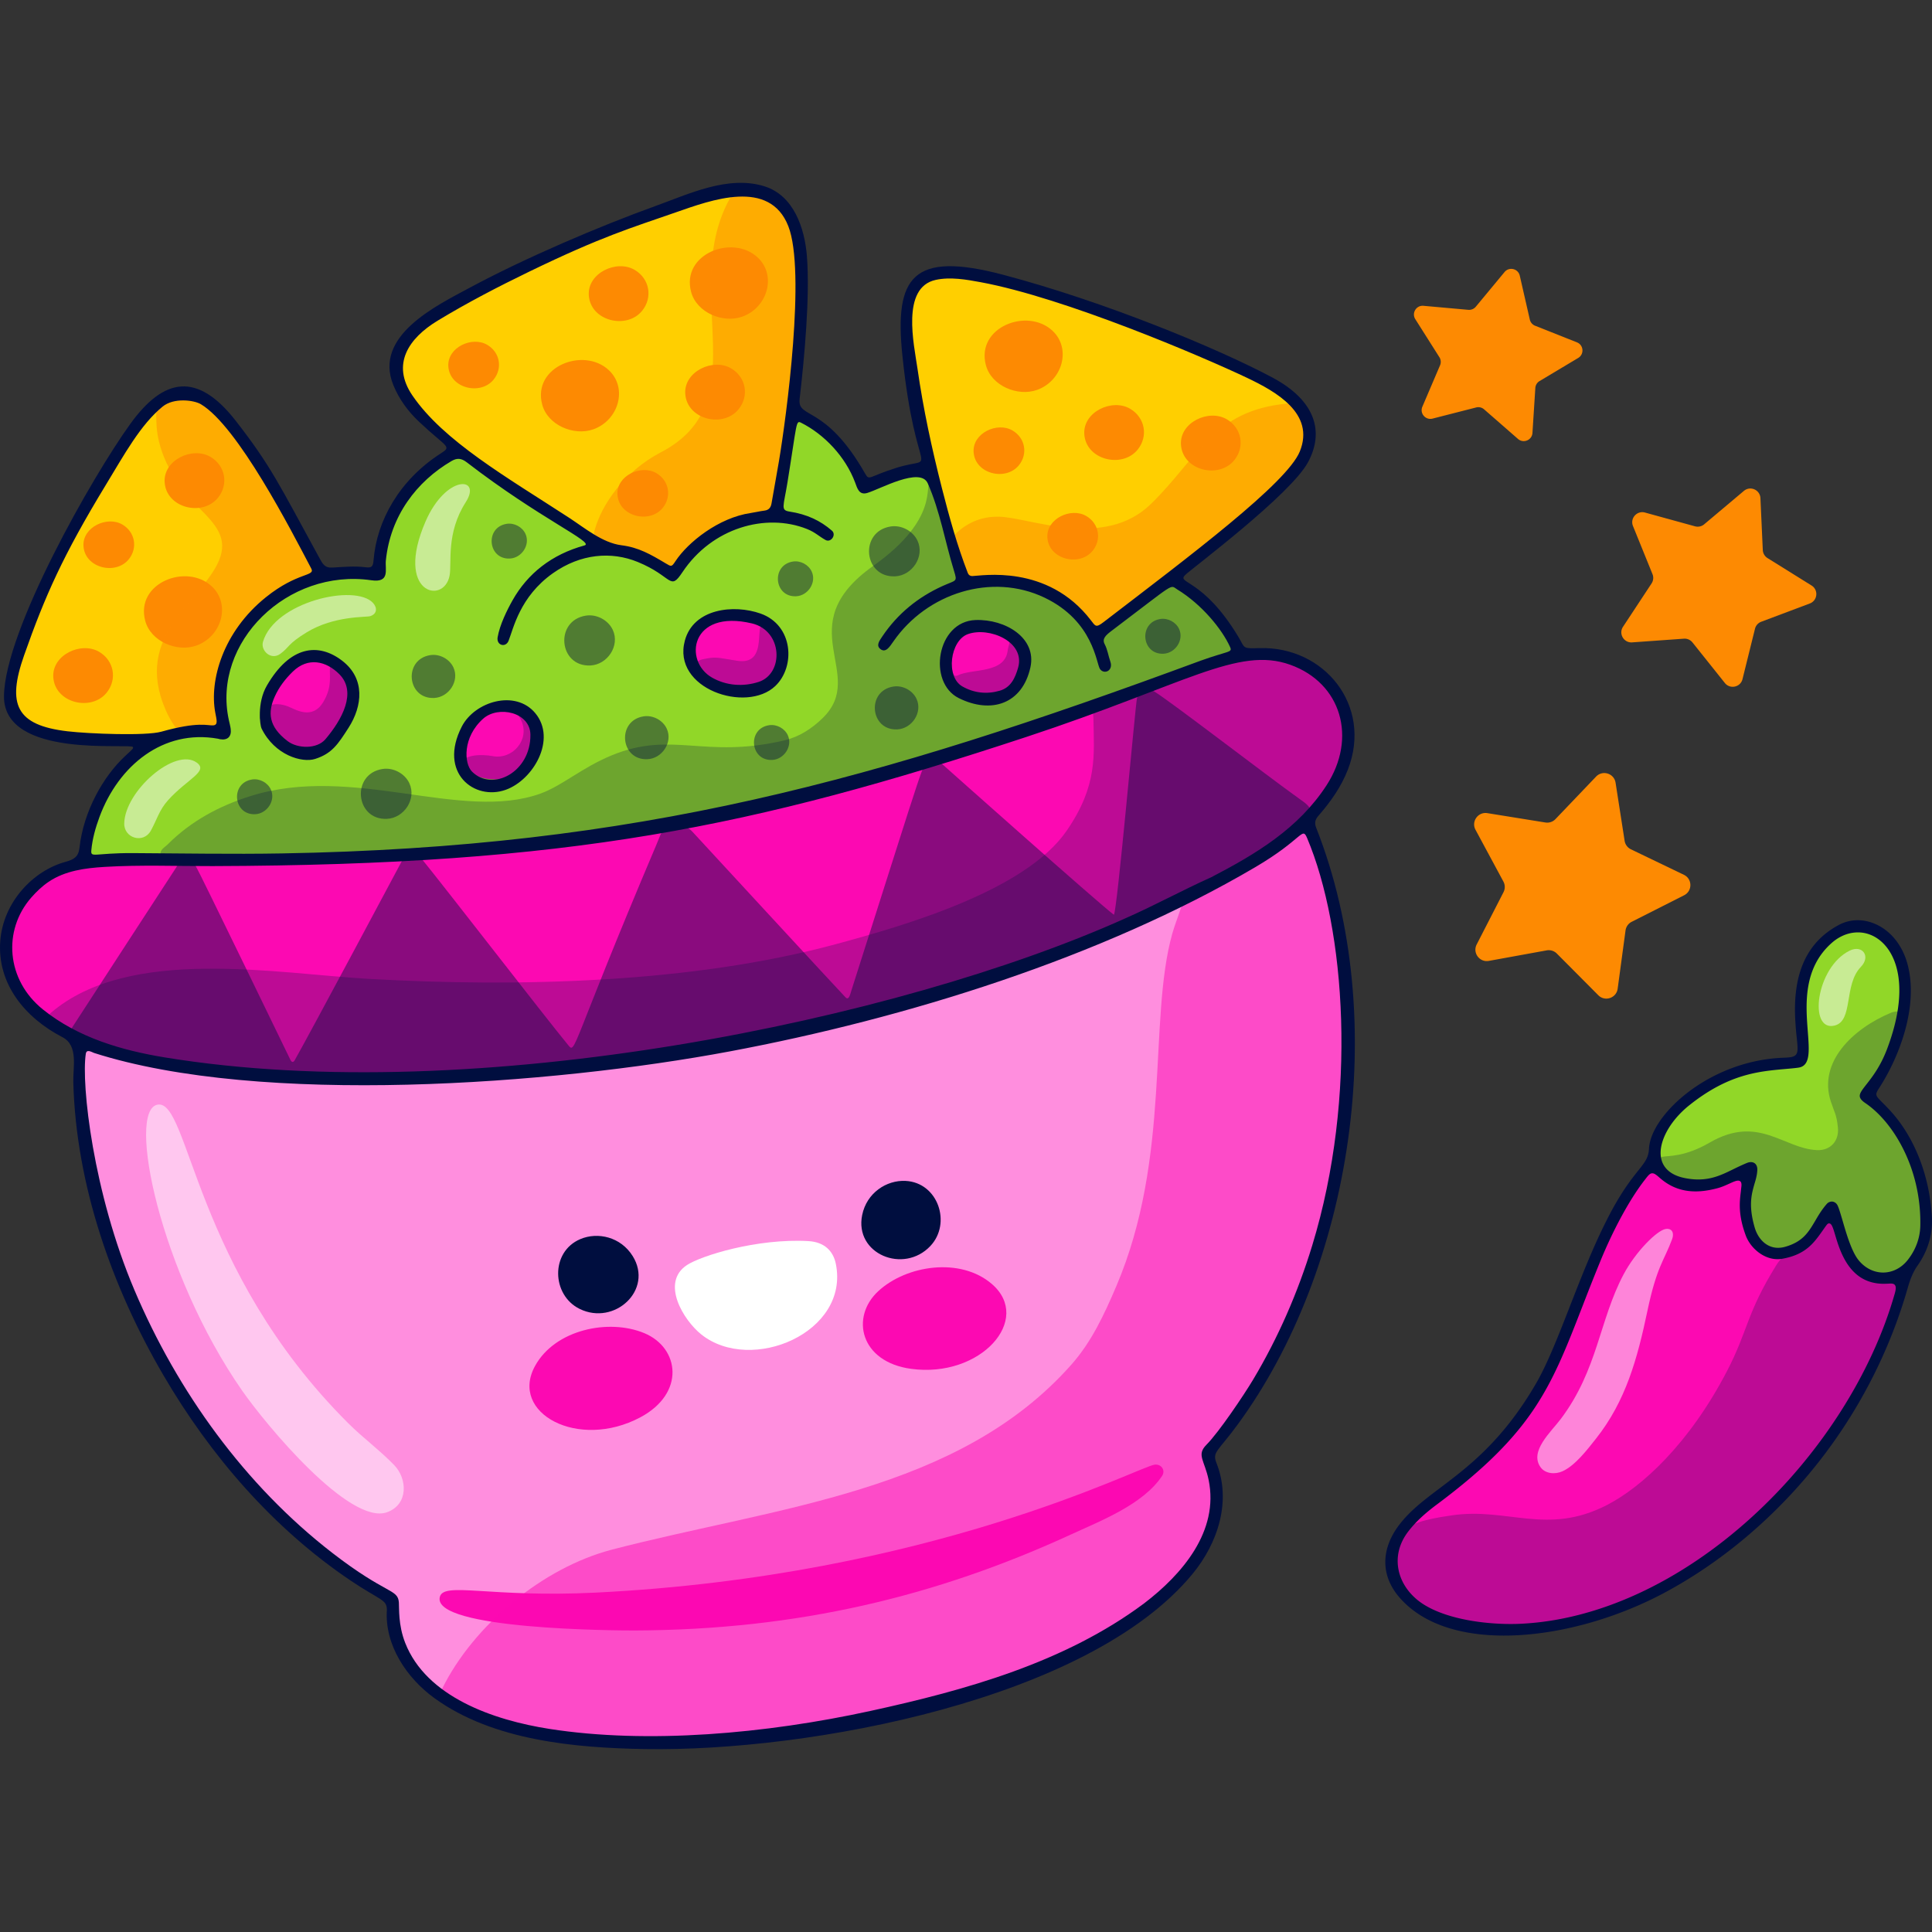
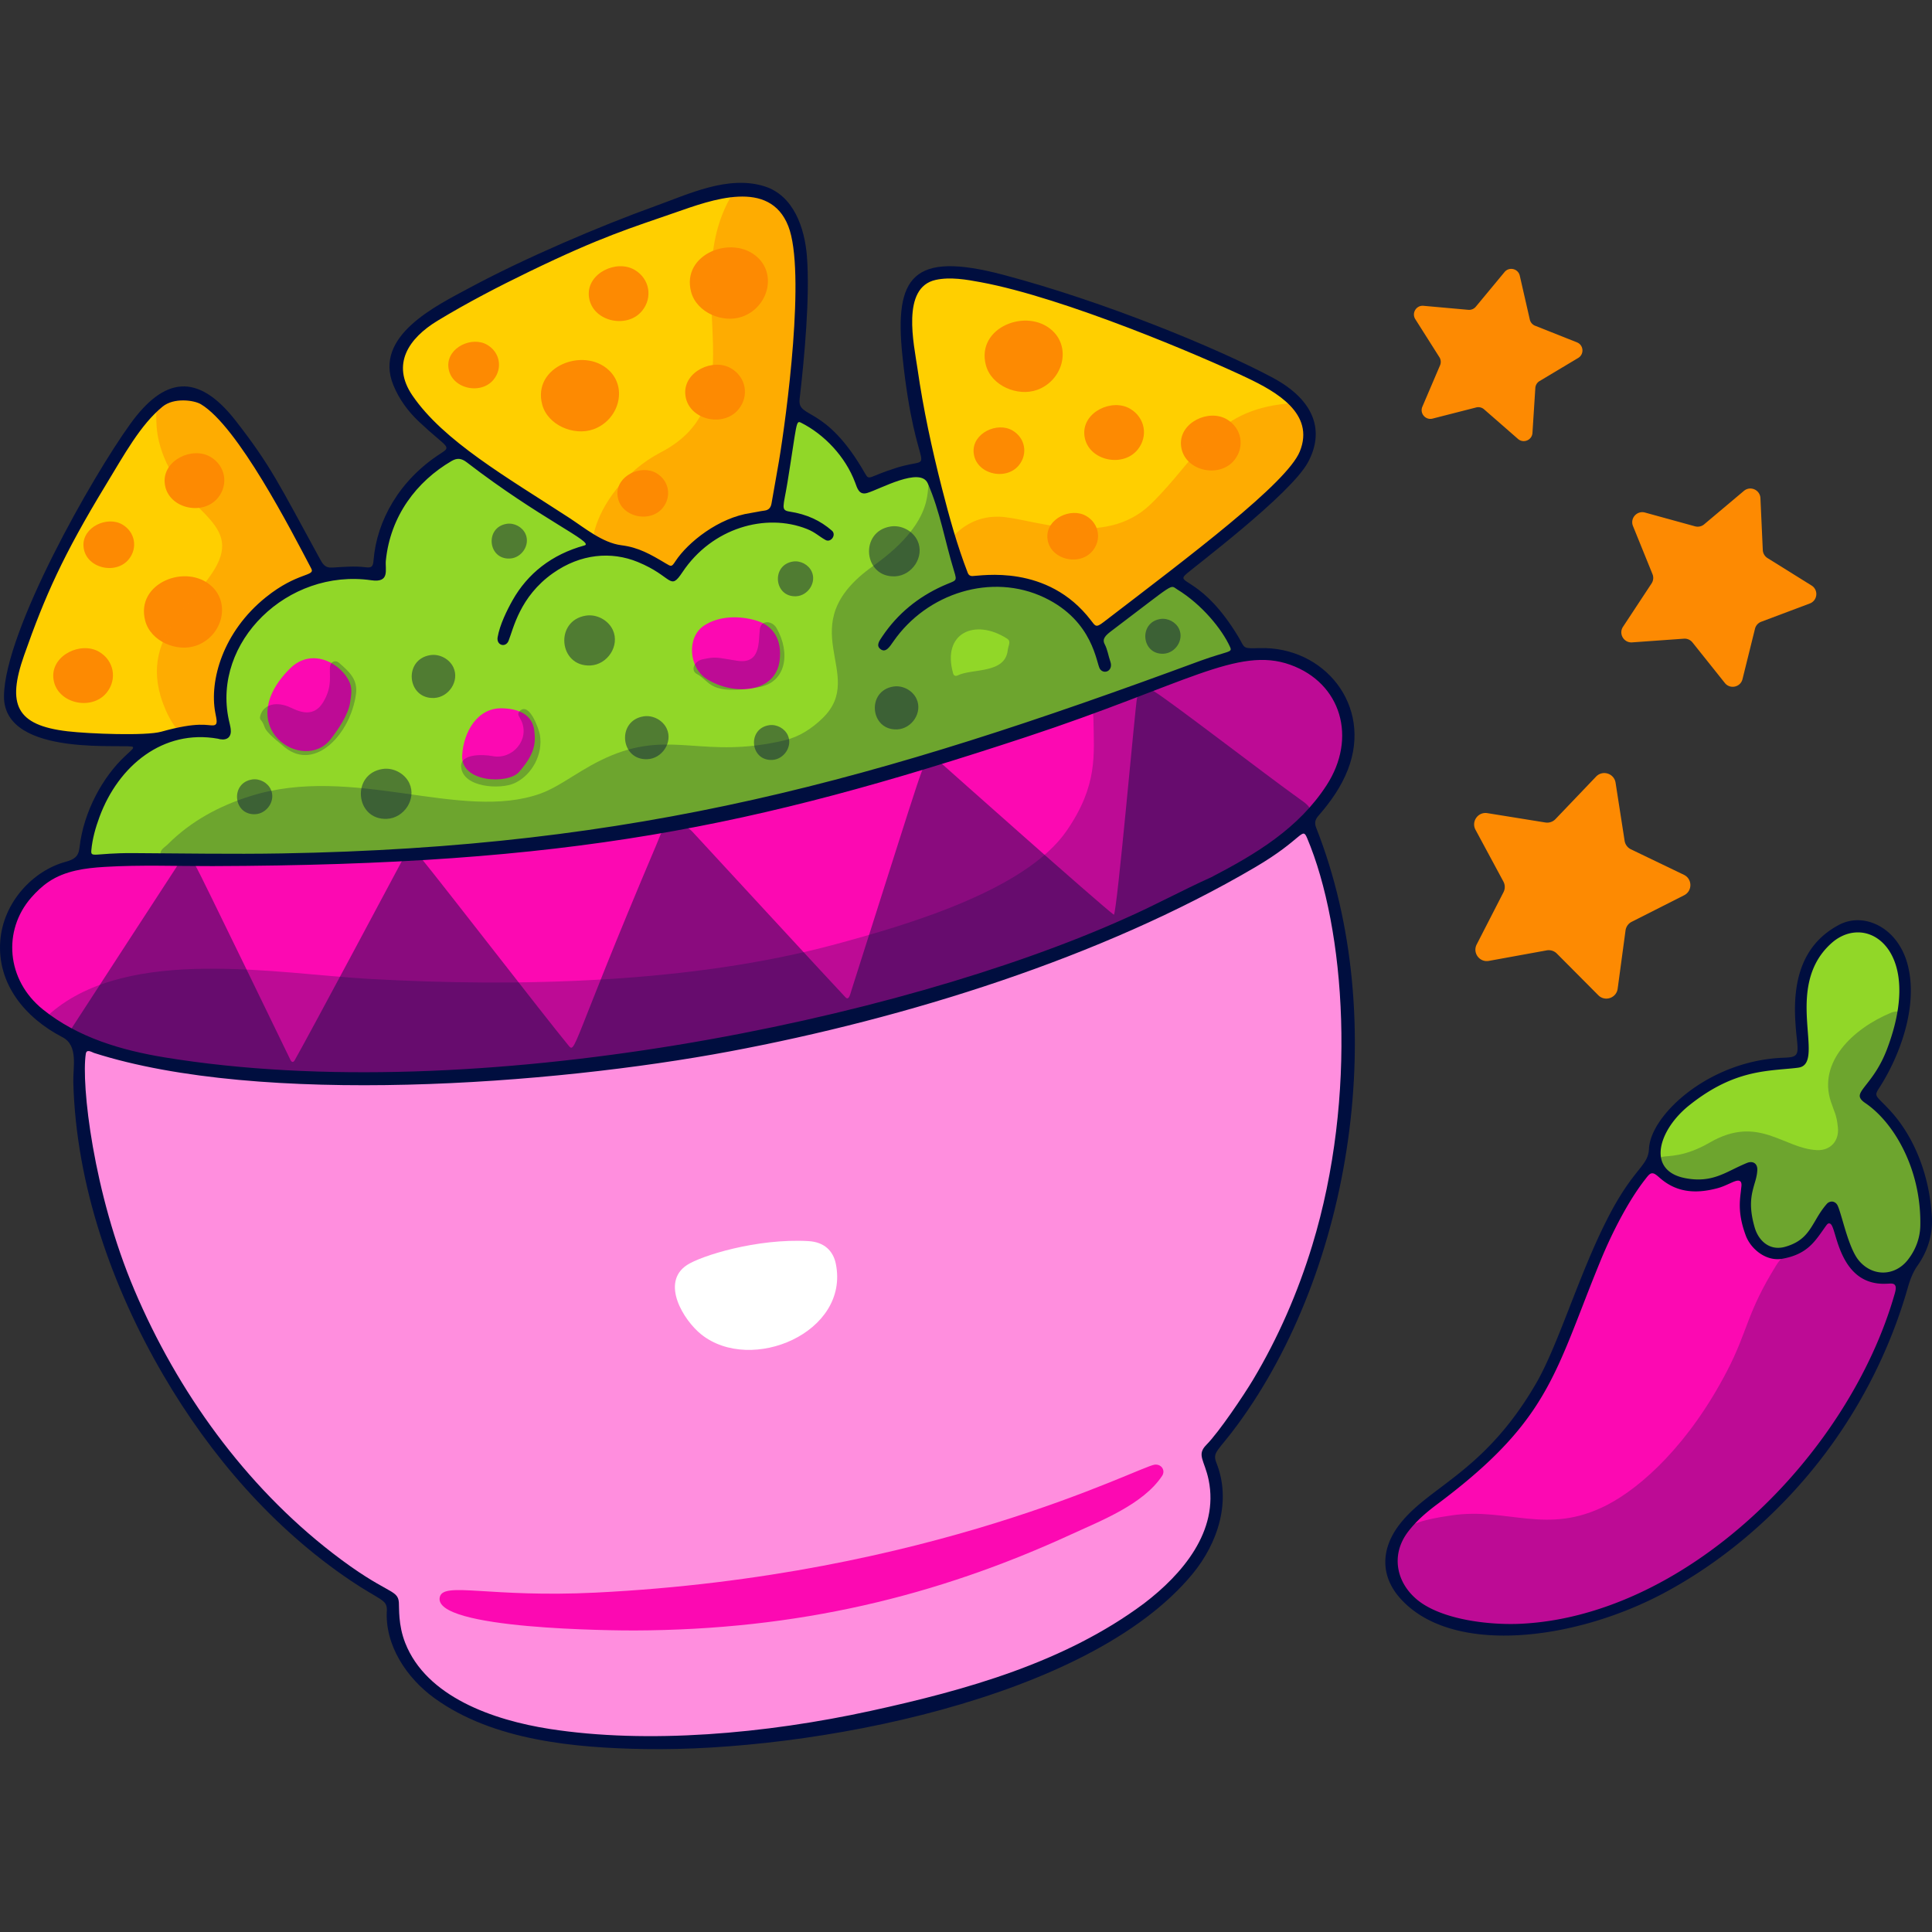
<svg xmlns="http://www.w3.org/2000/svg" version="1.1" width="512" height="512" x="0" y="0" viewBox="0 0 512 512" style="enable-background:new 0 0 512 512" xml:space="preserve" class="">
  <rect x="0" y="0" width="512" height="512" fill="#333333" stroke="none" />
  <g>
    <path d="M464.552 309.704c.429-3.61-8.11 5.607-18.06 3.586-13.968-2.838-6.888-20.629 12.896-28.178 5.797-2.212 13.934-2.984 15.855-2.952 8.395.139-4.935-21.164 10.463-33.775 5.494-4.5 16.028-2.592 18.176 9.406 1.487 8.304-1.361 18.133-5.396 25.619-4.006 7.432-6.109 5.957-3.143 8.471 7.139 6.051 11.872 13.645 13.852 24.744 3.104 17.407-7.337 24.935-14.951 20.213-7.435-4.611-6.46-21.754-10.036-16.296-2.526 3.855-6.316 11.463-13.334 10.926-9.774-.748-7.324-13.326-6.322-21.764z" style="" fill="#91d728" data-original="#91d728" class="" />
    <path d="M375.909 425.343c-7.738-5.381-7.899-15.025-2.952-20.701 5.97-6.848 14.073-10.494 23.694-20.512 22.536-23.466 19.287-45.776 39.267-72.898.897-1.218 1.753-2.25 2.931-1.307 1.758 1.408 5.225 6.688 14.999 4.342 6.159-1.478 9.48-5.632 8.88-.64-.464 3.856-1.889 8.101 1.258 14.492 1.876 3.81 6.45 5.309 10.021 4.165 5.784-1.852 7.115-5.212 10.167-9.349.427-.579 1.42-.453 1.675.218 2.174 5.702 3.612 16.11 13.125 16.252 1.108.016 2.218-.327 3.332-.472.971-.126 1.587.477 1.341 1.378-13.906 51.032-60.258 88.282-98.828 90.81-4.843.318-21.114-.356-28.91-5.778z" style="" fill="#fc09b2" data-original="#fc09b2" />
    <g style="opacity:0.5;">
-       <path d="M413.657 375.999c9.773-13.017 10.174-26.125 16.593-38.243 3.216-6.072 8.872-11.684 11.143-12.057 1.762-.289 2.316 1.115 1.754 2.638-2.163 5.866-4.048 7.123-6.563 19.063-2.647 12.564-5.69 23.846-13.661 33.894-2.287 2.883-5.45 7.071-8.866 8.618-1.926.872-4.518.664-5.766-1.044-3.101-4.244 2.744-9.376 5.366-12.869zM493.144 256.243c-4.615 4.775-1.909 14.344-6.993 15.549-6.958 1.649-4.955-15.43 4.025-19.859 3.353-1.654 5.693 1.49 2.968 4.31z" style="" fill="#ffffff" data-original="#ffffff" class="" />
-     </g>
+       </g>
    <g style="opacity:0.25;">
      <path d="M375.898 425.335c-7.015-4.888-7.973-13.346-3.786-19.654 1.667-2.512 9.596-3.646 12.585-4.089 14.873-2.203 25.252 5.427 41.129-2.727 9.248-4.749 21.896-16.271 31.947-35.706 5.506-10.648 5.064-15.108 12.916-27.797 1.058-1.709 2.3-2.971 4.312-3.482 6.229-1.584 8.122-9.62 10.12-9.275 1.561.269 1.487 5.046 4.489 10.716 2.75 5.195 7.554 6.906 11.749 5.798 2.024-.534 2.529.231 2.281 1.241-12.663 51.476-67.057 94.64-106.923 90.733-1.263-.124-12.571-.01-20.819-5.758z" style="" fill="#000e3f" data-original="#000e3f" class="" />
      <path d="M463.963 314.317c.449-2.981 1.513-6.366-.925-5.231-4.928 2.294-9.72 5.693-16.627 4.18-2.867-.628-5.26-1.977-6.659-4.7-.538-1.046-.199-1.785.904-2.014 1.595-.331 5.737.122 12.47-3.774 12.874-7.45 19.499 1.611 28.387 2.018 3.565.163 5.931-2.444 5.548-6.034-.376-3.525-.862-3.789-1.861-6.813-3.461-10.477 5.834-19.377 16.016-23.596.408-.169.867-.23 1.309-.298 3.571-.549-3.433 14.588-5.527 17.947-1.884 3.022-4.066 3.952-2.476 5.224 12.305 9.842 17.017 25.832 14.644 37.116-2.343 11.139-16.509 16.008-21.1-2.454-.461-1.853-1.054-3.677-1.661-5.49-.328-.98-1.197-1.154-1.78-.348-3.434 4.738-4.259 7.516-8.043 9.84-6.937 4.26-13.897-.15-13.318-11.24.076-1.455.412-2.896.63-4.344l.069.011z" style="" fill="#000e3f" data-original="#000e3f" class="" />
    </g>
    <path d="M511.97 322.518c-.614-11.197-4.793-21.645-11.493-28.663a64.355 64.355 0 0 0-1.635-1.68c-1.795-1.794-2.021-2.021-.932-3.703 5.405-8.267 10.631-21.872 7.586-33.023-1.362-4.996-4.496-8.858-8.584-10.606-1.521-.659-3.067-.977-4.589-.977-1.77 0-3.52.433-5.132 1.318-8.448 4.565-12.197 12.924-11.401 25.529.113 1.84.248 3.294.386 4.474.249 2.408.362 3.634-.25 4.338-.524.613-1.522.727-3.476.795-19.6.795-35.022 15.172-35.452 24.097-.115 2.385-1.091 3.589-2.863 5.815-1.839 2.316-4.634 5.792-8.266 12.969-3.68 7.223-6.792 15.218-9.812 22.939-3.065 7.858-5.973 15.285-8.947 20.419-8.745 15.125-17.966 22.098-25.394 27.708-4.336 3.271-8.084 6.109-10.946 9.88-4.862 6.428-4.862 13.377 0 19.078 13.399 15.671 46.265 11.742 70.295-1.112 14.262-7.632 27.525-18.557 38.404-31.593 12.015-14.377 21.033-31.411 26.119-49.286.523-1.794 1.226-3.929 2.613-5.882 2.746-3.931 4.017-8.27 3.769-12.834zm-9.857 20.35c-6.064 21.258-19.897 42.857-37.93 59.233-18.919 17.193-40.609 27.209-61.05 28.208-.887.046-1.794.068-2.748.068-7.018 0-16.149-1.203-22.326-4.724-3.953-2.226-6.656-5.746-7.428-9.629-.703-3.565.204-7.109 2.613-10.22 1.885-2.43 4.247-4.657 7.676-7.2 25.438-19.01 30.049-30.821 38.384-52.261 1.431-3.702 2.93-7.54 4.678-11.81 3.52-8.677 7.996-16.875 11.97-21.94.794-1.045 1.249-1.612 1.839-1.658h.091c.568 0 1.113.455 2.067 1.294 4.066 3.521 8.925 4.362 15.284 2.635 1.091-.295 2.136-.772 3.043-1.181 1.342-.613 2.296-1.045 2.863-.659.295.204.408.613.364 1.227-.047.477-.115.977-.16 1.499-.342 2.725-.75 6.132 1.295 11.651 1.315 3.589 5.405 6.972 9.719 6.177 6.179-1.112 8.335-4.179 10.631-7.426.362-.5.703-1.022 1.089-1.522.251-.317.477-.477.75-.408.614.091.932 1.136 1.499 3.02 1.34 4.52 3.884 12.924 12.787 12.97h.091c.386 0 .75-.023 1.089-.023.865-.068 1.524-.091 1.863.341.321.407.321 1.066-.043 2.338zm3.429-8.927c-1.659 2.09-4.021 3.294-6.496 3.294h-.067c-2.544-.023-4.953-1.318-6.609-3.498-1.75-2.316-3.112-6.95-4.088-10.333-.568-1.909-1.047-3.567-1.408-4.134-.295-.477-.774-.795-1.318-.841a1.81 1.81 0 0 0-1.408.591c-1.34 1.521-2.227 3.021-3.09 4.497-1.772 2.998-3.269 5.565-7.993 6.904-4.157 1.158-7.018-1.681-8.018-4.997-1.748-5.928-.863-8.994-.091-11.697.364-1.181.681-2.317.75-3.611.044-.818-.204-1.476-.703-1.84-.501-.364-1.227-.409-2.023-.091-1.271.522-2.453 1.09-3.611 1.658-3.658 1.794-7.109 3.498-12.855 2.362-4.361-.864-5.813-3.203-6.246-5.019-.998-4.089 2.023-9.949 7.337-14.218 10.356-8.29 18.283-9.016 25.301-9.653 1.249-.113 2.431-.204 3.611-.364 3.271-.408 2.976-4.27 2.566-9.629-.543-7.063-1.293-16.761 6.428-23.507 3.68-3.203 8.426-3.611 12.106-1.045 5.201 3.611 8.564 13.219 2.431 29.344-1.75 4.588-3.975 7.405-5.43 9.267-1.136 1.454-1.883 2.408-1.748 3.225.091.568.568 1.136 1.568 1.794 3.95 2.726 7.561 7.178 10.174 12.583 2.93 6.042 4.407 12.855 4.292 19.737-.046 3.316-1.204 6.496-3.362 9.221z" style="" fill="#000e3f" data-original="#000e3f" class="" />
    <path d="m446.311 237.255-13.899 7.035a3.022 3.022 0 0 0-1.63 2.291l-2.085 15.438c-.335 2.482-3.37 3.502-5.136 1.726L412.575 252.7a3.022 3.022 0 0 0-2.683-.842l-15.327 2.788c-2.464.448-4.372-2.123-3.229-4.351l7.11-13.861a3.02 3.02 0 0 0-.029-2.812l-7.388-13.715c-1.188-2.204.668-4.814 3.14-4.416l15.38 2.478a3.021 3.021 0 0 0 2.665-.896l10.761-11.265c1.73-1.811 4.785-.852 5.17 1.622l2.396 15.393c.153.983.78 1.827 1.676 2.258l14.038 6.753c2.258 1.088 2.29 4.29.056 5.421zM457.107 181.002l-8.583-10.748a2.666 2.666 0 0 0-2.274-.996l-13.72.978c-2.205.157-3.634-2.283-2.417-4.129l7.569-11.485a2.669 2.669 0 0 0 .245-2.471l-5.17-12.746c-.831-2.049 1.048-4.161 3.18-3.575l13.262 3.65a2.665 2.665 0 0 0 2.425-.531l10.525-8.855c1.692-1.424 4.281-.289 4.382 1.919l.627 13.741a2.67 2.67 0 0 0 1.254 2.143l11.674 7.273c1.877 1.169 1.598 3.983-.471 4.761l-12.874 4.842a2.667 2.667 0 0 0-1.65 1.855l-3.31 13.351c-.532 2.146-3.294 2.75-4.674 1.023zM418.24 94.862 408 100.985a2.314 2.314 0 0 0-1.122 1.838l-.762 11.907c-.122 1.914-2.386 2.857-3.831 1.595l-8.988-7.847a2.316 2.316 0 0 0-2.095-.499l-11.56 2.955c-1.858.475-3.454-1.387-2.701-3.151l4.686-10.973c.299-.7.234-1.503-.173-2.146l-6.383-10.081c-1.026-1.62.251-3.714 2.162-3.542l11.884 1.066a2.314 2.314 0 0 0 1.988-.828l7.615-9.185c1.224-1.476 3.61-.908 4.037.961l2.659 11.632a2.313 2.313 0 0 0 1.402 1.635l11.089 4.404c1.782.707 1.979 3.152.333 4.136z" style="" fill="#fd8a02" data-original="#fd8a02" />
    <path d="M34.182 227.132c-9.961-.018-11.776 2.754-10.926-3.04 1.965-13.382 10.66-25.913 24.342-29.36 5.49-1.383 10.581.114 11.136.175.823.091 1.675-.522 1.332-1.793-6.334-23.466 16.043-42.958 36.377-40.668 4.379.493 4.59 1.291 4.718-2.726.335-10.515 6.042-21.167 18.608-28.809 1.469-.894 2.627-.744 4.098.382 26.208 20.056 39.172 23.08 30.796 24.585-15.777 2.836-23.097 23.506-21.449 23.636.17.013.465.02.499-.061.315-.74.628-1.486.86-2.256 5.19-17.194 22.307-25.527 36.921-18.334 5.836 2.872 6.317 5.265 7.676 3.383 1.363-1.887 2.626-3.838 4.264-5.526 9.65-9.943 22.93-11.33 31.408-7.221 2.471 1.198 4.197 3.061 4.662 2.258.445-.768-2.74-2.546-3.543-2.92-8.261-3.843-9.94-1.124-9.448-4.611.381-2.697-.309 2.365 3.364-20.696.321-2.017.345-3.697 2.233-2.879 5.579 2.417 12.766 9.344 15.687 17.062 1.958 5.174 2.424-1.456 16.517-2.799 2.036-.194 1.424-.596 4.824 10.602 6.153 20.26 6.591 18.52 1.87 20.432-10.405 4.212-17.742 14.081-16.724 14.784.465.32 1.042-.452 1.341-.931 6.502-10.434 23.659-20.241 41.225-12.555 15.049 6.585 14.143 20.087 16.205 19.402.649-.215.174-1.298-.011-1.934-1.355-4.641-2.788-5.477-.572-7.165 19.025-14.499 16.966-14.202 20.27-12.074 7.272 4.686 11.12 9.654 14.198 15.484.986 1.867.667 2.576-1.351 3.009-9.242 1.981-40.897 15.994-72.04 24.696-67.689 18.911-94.682 28.693-219.367 28.468z" style="" fill="#91d728" data-original="#91d728" class="" />
    <g style="opacity:0.45;">
      <path d="M155.276 163.145c2.845-.443 5.912 1.177 7.123 3.792 1.939 4.189-1.42 9.22-5.955 9.422-8.398.374-9.543-11.909-1.168-13.214zM101.37 203.789c2.845-.443 5.912 1.177 7.123 3.792 1.939 4.189-1.42 9.22-5.955 9.422-8.398.374-9.543-11.908-1.168-13.214zM236.036 139.52c2.845-.444 5.913 1.177 7.123 3.792 1.939 4.189-1.42 9.22-5.955 9.422-8.399.374-9.543-11.908-1.168-13.214zM170.573 189.839c2.446-.381 5.081 1.012 6.122 3.259 1.667 3.6-1.22 7.924-5.118 8.097-7.218.322-8.202-10.234-1.004-11.356zM114.038 173.612c2.445-.381 5.081 1.011 6.122 3.259 1.667 3.601-1.22 7.924-5.118 8.098-7.218.321-8.202-10.235-1.004-11.357zM236.767 181.94c2.445-.381 5.081 1.011 6.122 3.259 1.667 3.601-1.22 7.924-5.118 8.098-7.218.321-8.202-10.235-1.004-11.357zM203.808 192.187c1.982-.309 4.119.82 4.962 2.642 1.351 2.918-.989 6.423-4.148 6.563-5.85.26-6.648-8.296-.814-9.205zM210.144 148.813c1.982-.309 4.119.82 4.962 2.642 1.351 2.918-.989 6.423-4.148 6.563-5.85.26-6.648-8.296-.814-9.205zM134.284 138.817c1.982-.309 4.119.82 4.962 2.642 1.351 2.918-.989 6.423-4.148 6.563-5.85.26-6.648-8.296-.814-9.205zM66.808 206.57c1.982-.309 4.118.82 4.962 2.642 1.351 2.918-.989 6.423-4.148 6.563-5.851.26-6.648-8.296-.814-9.205zM307.51 164.038c1.982-.309 4.118.82 4.962 2.642 1.351 2.919-.989 6.423-4.148 6.564-5.85.26-6.648-8.296-.814-9.206z" style="" fill="#000e3f" data-original="#000e3f" class="" />
    </g>
    <path d="M198.051 50.743c10.124.565 13.28 9.198 13.76 19.288.829 17.419-3.024 45.078-6.306 63.673-.216 1.223-.517 2.536-1.732 2.5-1.437-.042-2.826.262-4.212.545-7.968 1.626-14.482 5.636-19.357 12.148-2.143 2.862-1.933 2.861-4.897.913-10.598-6.966-8.22-.473-22.252-9.937-11.518-7.768-17.029-10.354-21.653-14.046-5.453-4.355-14.747-11.012-20.632-17.414-3.942-4.288-7.281-11.256-4.177-16.223 1.756-2.811 4.086-5.042 6.823-6.822 22.328-14.529 72.049-35.328 84.635-34.625zM250.917 72.707c18.243.15 68.298 19.89 86.07 29.633 10.282 5.637 11.459 13.635 7.334 19.884-6.583 9.972-42.748 37.274-52.268 44.323-2.351 1.741-2.092.168-6.169-4.156-5.595-5.933-12.682-8.497-20.646-9.011-11.491-.743-7.747 6.367-13.729-14.009-4.049-13.794-13.28-45.851-9.913-60.057 1.052-4.44 4.775-6.645 9.321-6.607zM4.02 178.269c2.242-9.118 8.795-26.152 19.75-44.615 10.92-18.405 18.756-33.808 29.417-27.796 10.446 5.891 23.854 32.565 29.694 43.216 1.545 2.818 1.459 3.204-1.325 4.232-14.151 5.226-24.438 18.106-23.753 34.262.06 1.409.451 2.8.62 4.208.277 2.295-1.683 1.566-5.508 1.362-6.18-.33-8.07 1.895-11.569 2.125-8.974.59-27.019 1.045-34.52-3.969-4.283-2.861-4.041-8.002-2.806-13.025z" style="" fill="#ffcf00" data-original="#ffcf00" class="" />
    <path d="M278.943 87.673c5.047 4.756 2.583 13.283-4.137 15.666-5.118 1.814-12.067-1.079-13.531-6.548-2.701-10.083 11-15.4 17.668-9.118zM287.347 115.018c-.343-5.886 7.394-9.503 12.165-6.683 3.956 2.339 4.826 7.283 1.987 10.811-4.096 5.091-13.751 2.754-14.152-4.128zM312.965 117.808c-.343-5.886 7.394-9.503 12.165-6.683 3.956 2.339 4.826 7.283 1.987 10.811-4.095 5.091-13.751 2.755-14.152-4.128zM258.015 119.771c-.291-4.999 6.279-8.07 10.331-5.675 3.359 1.986 4.098 6.184 1.687 9.181-3.478 4.323-11.677 2.339-12.018-3.506zM277.563 142.436c-.291-4.999 6.279-8.07 10.331-5.675 3.359 1.986 4.098 6.184 1.687 9.181-3.478 4.323-11.677 2.339-12.018-3.506zM200.825 68.259c5.047 4.756 2.583 13.284-4.138 15.666-5.118 1.814-12.067-1.079-13.531-6.548-2.7-10.084 11.001-15.401 17.669-9.118zM161.363 98.114c5.047 4.756 2.583 13.283-4.137 15.666-5.118 1.814-12.067-1.079-13.531-6.548-2.7-10.083 11.001-15.4 17.668-9.118zM156.037 78.211c-.343-5.886 7.394-9.503 12.165-6.683 3.956 2.338 4.826 7.283 1.987 10.811-4.096 5.09-13.751 2.754-14.152-4.128zM181.597 104.31c-.343-5.886 7.394-9.503 12.165-6.683 3.956 2.338 4.826 7.283 1.987 10.811-4.095 5.091-13.75 2.755-14.152-4.128zM118.81 97.07c-.291-4.999 6.279-8.07 10.331-5.675 3.359 1.986 4.098 6.184 1.687 9.181-3.478 4.323-11.678 2.339-12.018-3.506zM163.63 131.069c-.291-4.998 6.279-8.07 10.331-5.675 3.359 1.986 4.098 6.185 1.687 9.181-3.478 4.323-11.677 2.339-12.018-3.506zM56.159 155.424c5.047 4.756 2.583 13.283-4.137 15.666-5.118 1.814-12.067-1.079-13.531-6.548-2.7-10.084 11.001-15.401 17.668-9.118zM43.631 127.766c-.343-5.886 7.394-9.503 12.165-6.683 3.956 2.339 4.826 7.283 1.987 10.811-4.095 5.091-13.751 2.755-14.152-4.128zM14.119 179.428c-.343-5.886 7.394-9.503 12.165-6.683 3.956 2.339 4.826 7.283 1.987 10.811-4.095 5.091-13.751 2.755-14.152-4.128zM22.12 144.694c-.291-4.999 6.279-8.07 10.331-5.675 3.359 1.986 4.098 6.184 1.687 9.181-3.478 4.323-11.677 2.339-12.018-3.506z" style="" fill="#fd8a02" data-original="#fd8a02" />
    <path d="M224.191 455.933c-4.927 1.586-5.883.748-10.494 1.506-22.603 3.714-46.007 5.527-68.595 1.736-20.343-3.414-40.426-12.644-40.323-33.37.026-5.275-9.016-3.614-31.873-26.22-32.198-31.845-52.597-80.966-51.392-119.521.064-2.05.21-3.602 2.202-2.717 22.257 9.889 82.042 9.721 107.834 7.393 8.414-.759 15.36-1.104 17.836-1.473 4.507-.671 9.044-1.011 13.589-1.299 36.101-2.286 127.664-26.587 172.428-55.083 8.639-5.5 9.863-8.934 10.959-7.195 3.713 5.893 20.73 54.596 1.369 113.972-6.16 18.891-13.978 32.227-23.124 44.926-4.148 5.76-5.861 5.475-4.792 8.453 8.964 24.962-17.191 42.668-41.503 53.182-9.015 3.899-17.506 6.931-34.283 11.265-3.335.863-15.442 3.03-19.838 4.445z" style="" fill="#ff8ede" data-original="#ff8ede" class="" />
    <path d="M214.252 328.908c4.198.238 6.548 2.597 7.246 5.994 3.746 18.221-22.408 29.271-35.626 18.757-4.731-3.763-10.871-13.767-3.821-18.408 3.718-2.448 18.517-7.119 32.201-6.343z" style="" fill="#ffffff" data-original="#ffffff" class="" />
    <path d="M32.891 279.27c-10.075-2.315-25.323-9.987-29.001-20.077-5.143-14.109 2.631-26.218 16.999-29.535 18.641-4.303 123.137 7.151 235.284-30.845 66.883-22.66 80.942-32.621 95.035-17.946 14.209 14.791-.898 36.483-18.759 46.539-27.375 15.412-52.242 27.505-113.735 43.029-50.559 12.762-135.42 20.418-185.823 8.835zM116.566 423.172c1.075-4.057 13.197.273 41.282-1.112 89.061-4.396 144.131-33.501 148.172-33.914 1.805-.184 2.905 1.544 1.936 3.001-5.012 7.536-16.189 11.85-24.043 15.462-35.78 16.455-72.618 25.334-115.742 25.48-4.25.015-53.922-.172-51.605-8.917zM76.803 177.211c5.947-5.964 13.956-1.186 15.929 3.828.658 1.671.308 3.398.064 5.089-.468 3.244-3.183 7.233-5.206 9.814-7.124 9.093-26.369-3.106-10.787-18.731zM187.366 179.992c-4.818-2.969-5.522-11.133-.726-14.245 3.983-2.585 9.318-2.61 13.741-1.308 4.353 1.281 6.958 4.856 6.225 10.655-1.078 8.524-11.971 9.378-19.24 4.898zM122.477 200.202c.374-6.367 4.123-12.678 10.585-12.499 4.356.12 8.001 1.596 8.54 5.939.474 3.819-.208 6.514-4.057 10.943-2.882 3.316-15.491 2.817-15.068-4.383z" style="" fill="#fc09b2" data-original="#fc09b2" />
-     <path d="M251.631 177.959c-.528-2.894-.247-5.269.757-7.556 2.199-5.006 10.036-4.467 14.866-1.766 7.665 4.286 3.51 19.471-10.199 15.322-3.175-.962-5.33-2.867-5.424-6zM141.8 361.979c5.311-9.654 19.521-12.599 28.943-8.684 9.328 3.876 10.96 15.915-1.054 22.314-16.455 8.764-34.777-1.107-27.889-13.63zM262.882 340.298c-8.33-7.211-22.679-5.042-30.158 1.899-7.404 6.872-4.757 18.73 8.731 20.562 18.475 2.509 32.233-13.106 21.427-22.461z" style="" fill="#fc09b2" data-original="#fc09b2" />
    <g style="opacity:0.5;">
-       <path d="M64.191 368.563c-21.766-31.238-30.712-74.393-22.417-75.825 8.425-1.455 9.437 43.51 50.562 84.482 3.883 3.869 8.368 7.144 12.164 11.083 3.416 3.544 3.821 10.326-1.872 12.436-9.903 3.672-32.142-23.141-38.437-32.176zM112.759 138.233c5.447-12.573 15.023-11.951 10.68-5.167-5.31 8.295-3.644 16.15-4.299 19.506-1.52 7.788-14.654 4.756-6.381-14.339zM98.875 159.809c1.15 1.274 1.061 2.873-.739 3.47-1.091.362-9.532-.176-16.843 4.286-5.19 3.168-4.555 3.931-7.023 5.719-2.482 1.798-5.239-.889-4.581-3.179 3.043-10.575 24.448-15.547 29.186-10.296zM52.148 202.103c3.202 2.323-2.523 4.296-7.653 10.006-2.287 2.546-2.959 5.205-4.534 8.046-1.93 3.48-7.106 2.02-7.036-1.933.153-8.576 13.492-20.278 19.223-16.119z" style="" fill="#ffffff" data-original="#ffffff" class="" />
-     </g>
+       </g>
    <path d="M21.251 275.059c-2.986-1.5-2.853-1.658-1.746-3.358 1.244-1.911 26.212-40.379 27.489-42.27 1.084-1.605 3.933-1.502 4.939.187 1.141 1.915 24.999 51.204 25.061 51.322.329.619.752.654 1.094.052 4.195-7.395 28.089-52.2 28.216-52.439.538-1.012 1.075-1.931 2.366-2.123 1.21-.18 2.209.094 2.986 1.053 7.202 8.888 32.256 41.358 38.883 49.441 2.097 2.558.375 1.235 23.388-53.011 1.889-4.452.874-3.736 6.067-4.706 1.43-.267 2.513.126 3.514 1.222.102.112 40.179 43.568 40.64 43.96.846.719 1.153-.876 1.522-2.034 20.479-64.204 18.705-59.738 20.463-60.428 1.347-.529 2.527-.366 3.644.649.128.116 41.716 37.141 45.413 39.85.879-.975 5.657-55.267 6.113-57.306.466-2.082 2.624-3.05 4.471-1.94 4.256 2.557 29.758 22.226 38.591 28.528 1.456 1.039 3.637 2.463 2.665 3.818-1.95 2.72-7.775 8.095-13.695 11.414-28.568 16.012-52.79 27.851-114.845 43.553-67.099 16.97-167.283 19.607-197.239 4.566z" style="opacity:0.45;" fill="#000e3f" data-original="#000e3f" class="" />
    <g style="opacity:0.25;">
      <path d="M13.628 270.414c-.821-.702-.9-1.355-.119-2.023 20.764-17.781 59.775-10.347 84.439-8.968 39.412 2.203 85.242 1.172 123.619-9.224 18.569-5.032 50.198-14.187 61.113-30.046 8.248-11.984 7.253-19.927 7.086-29.753-.053-3.109-2.527-1.313 24.519-11.628 7.538-2.875 16.767-5.802 24.207-4.544 14.037 2.373 20.185 14.884 17.744 25.539-2.213 9.662-11.555 19.73-19.904 25.225-31.823 20.943-80.704 36.111-117.638 45.447-56.287 14.227-176.821 24.11-205.066-.025z" style="" fill="#000e3f" data-original="#000e3f" class="" />
      <path d="M143.23 210.306c5.783-2.078 10.967-6.898 18.98-10.173 16.028-6.548 24.409 1.066 45.623-3.917 3.93-.924 7.268-3.088 10.144-5.874 12.183-11.804-9.133-24.364 13.447-40.382 17.882-12.686 13.304-21.653 15.12-21.853.484-.054.689.609.808 1.084 2.358 9.411 4.748 14.833 6.756 23.307.77 3.253-.872 1.638-8.061 5.944-4.596 2.753-8.302 6.438-11.367 10.799-.808 1.15-.557 1.234-.313 1.541.22.277 1.35-1.11 1.487-1.309 15.287-22.066 48.633-18.615 55.383 3.513.974 3.195 1.261 3.761 1.628 3.774 1.293.043-.573-4.265-.936-5.273-1.258-3.49-2.581-1.611 15.8-15.63 1.628-1.241 2.513-1.989 4.321-.861 7.452 4.647 12.791 11.067 15.074 16.284.673 1.537.366 2.27-1.301 2.639-10.383 2.295-20.227 7.077-30.184 10.691-33.958 12.325-101.537 32.272-131.72 35.874-39.225 4.681-119.887 9.388-121.269 6.122-.546-1.29.989-2.027 1.813-2.851 6.153-6.156 13.572-10.146 21.813-12.753 27.279-8.63 55.869 6.88 76.954-.696zm123.837-38.014c.139-1.264.985-2.302-.183-3.052-8.453-5.428-17.363-1.565-14.287 9.253.164.576.647.768 1.19.502 3.877-1.902 12.58-.35 13.28-6.703zM76.375 187.236c1.814.703 6.306 3.685 9.256-1.129 2.663-4.344 1.5-7.631 1.858-9.626.21-1.169 1.437-1.613 2.305-.87 2.896 2.482 5.049 4.521 4.546 8.303-1.39 10.46-10.763 20.562-18.744 14.212-7.254-5.771-4.573-5.014-6.505-7.366-.333-.406-.151-.979.019-1.459.772-2.173 3.436-3.549 7.265-2.065z" style="" fill="#000e3f" data-original="#000e3f" class="" />
      <path d="M184.624 178.577c-1.674-.916-.663-3.411 1.637-3.869 3.516-.699 3.258-.531 9.009.386 6.451 1.028 5.678-5.053 6.099-8.385.309-2.446 3.259-2.297 4.437-.237 3.727 6.521 2.632 14.426-4.857 15.663-13.18 2.176-12.45-1.439-16.325-3.558zM122.207 203.242c-.302-3.591 5.942-3.327 8.266-2.872 5.389 1.056 9.95-4.371 7.712-9.321-.566-1.252-1.329-1.82-.385-2.686 2.508-2.3 4.994 4.773 5.274 6.367.892 5.075-2.052 10.668-6.708 12.816-3.787 1.747-13.697 1.192-14.159-4.304z" style="" fill="#000e3f" data-original="#000e3f" class="" />
    </g>
    <g style="opacity:0.5;">
      <path d="M211.737 82.426c-1.093 19.562-3.221 35.099-6.221 51.222-.278 1.494-.493 2.501-1.989 2.583-8.519.47-17.462 4.692-23.66 13.096-1.55 2.102-1.535 2.425-3.494 1.19-11.656-7.345-10.711-2.97-17.824-7.281-1.024-.62-1.303-1.485-1.007-2.592 1.843-6.881 7.923-15.746 17.594-20.782 25.221-13.135 5.882-41.06 17.233-65.236 2.214-4.715 3.229-4.081 6.548-3.802 13.389 1.126 13.569 18.203 12.82 31.602zM253.119 144.741c-.377-1.519-.944-2.309.487-3.614 3.148-2.87 6.843-4.27 11.079-4.2 8.124.135 27.786 8.84 40.314-3.367 12.544-12.224 16.381-24.708 35.937-26.591 4.391-.423 7.905 8.181 3.591 14.943-6.192 9.706-37.169 33.011-46.421 39.911-8.224 6.132-6.997 6.799-9.745 3.362-7.501-9.385-17.33-12.893-29.081-11.439-3.315.41-3.502.375-4.374-2.936-.567-2.155-1.533-4.191-1.787-6.069zM58.034 148.542c2.5-5.98-.915-9.588-5.481-14.152-7.842-7.837-10.992-16.05-11.109-22.564-.031-1.703-.359-3.561 1.074-4.871 12.809-11.714 29.12 21.519 40.17 41.791.974 1.786 1.954 3.068.319 3.889-4.391 2.203-19.16 6.407-24.337 25.477-1.808 6.66-.38 12.305-.252 13.537.364 3.491-3.131.402-10.198 1.807-.778.155-1.35-.21-1.809-.84-1.02-1.398-1.833-2.903-2.523-4.49-8.707-20.027 9.652-28.831 14.146-39.584z" style="" fill="#fd8a02" data-original="#fd8a02" />
    </g>
-     <path d="M283.91 361.656c5.398-6.09 8.745-13.357 11.889-20.718 14.711-34.453 8.447-70.479 14.849-93.44.625-2.24 1.508-4.406 2.22-6.623.43-1.336 1.238-2.242 2.494-2.89 23.187-11.963 24.118-13.911 29.289-18.256 1.864-1.566 2.537 1.559 3.116 3.142 20.263 55.447 4.525 124.756-27.29 160.717-2.691 3.041 1.368 4.061 1.283 14.256-.083 9.948-7.301 19.168-15.082 25.695-26.113 21.906-61.483 30.196-94.509 34.517-29.91 3.913-67.923 8.727-94.547-8.959-.594-.395-.75-.967-.444-1.585 8.348-16.893 26.739-32.094 44.985-36.844 43.611-11.352 91.736-15.151 121.747-49.012z" style="opacity:0.5;" fill="#fc09b2" data-original="#fc09b2" />
+     <path d="M283.91 361.656z" style="opacity:0.5;" fill="#fc09b2" data-original="#fc09b2" />
    <path d="M102.526 426.598c-.002-2.751-1.86-2.518-9.542-7.686-20.567-13.838-37.267-33.194-49.71-54.517-13.63-23.356-23.12-50.371-23.848-77.598-.108-4.029 1.398-9.72-2.898-11.945C6.54 269.682-.798 260.624.07 249.346c.792-10.29 8.7-18.609 17.307-20.956 2.245-.613 3.425-1.359 3.684-3.703 1.079-9.738 6.315-18.931 12.062-24.29 1.956-1.824 2.272-2.02 2.116-2.408-.469-1.176-34.371 3.259-34.183-13.532.195-17.334 23.369-58.146 33.508-72.164 8.843-12.226 17.72-13.828 27.894-.793 9.379 12.018 11.727 17.262 21.989 36.003 1.095 2 1.545 3.039 3.703 2.907 2.922-.178 5.848-.443 8.789-.076 1.556.194 1.922-.172 2.058-1.872.84-10.488 6.863-21.28 17.804-28.293 3.083-1.976 1.594-1.457-5.813-8.465-2.899-2.744-5.223-5.919-6.744-9.635-5.34-13.051 11.344-21.033 20.294-25.85 14.505-7.807 34.445-16.325 49.187-21.632 8.765-3.155 19.217-8.216 28.838-5.221 7.816 2.433 10.683 11.13 11.271 18.495.858 10.738-.684 27.122-1.927 37.87-.626 5.412 6.798 1.282 17.309 19.691 1.219 2.134.786.904 8.429-1.471 11.4-3.542 5.06 4.674 1.496-29.737-2.16-20.87 2.704-27.729 26.638-21.415 26.981 7.117 57.097 19.591 71.44 27.259 11.53 6.164 13.727 14.441 9.416 22.435-4.677 8.673-30.883 28.237-32.565 29.896-2.342 2.309 4.71.849 14.037 16.253 1.936 3.197.933 3.253 5.68 3.11 17.103-.513 29.997 15.186 23.431 32.156-1.781 4.603-4.585 8.565-7.795 12.246-.916 1.05-1.137 1.905-.609 3.243 20.023 50.756 9.426 116.983-20.922 158.254-5.211 7.087-6.678 7.127-5.518 10.052 3.991 10.059.443 21.19-6.39 29.458-27.549 33.337-101.584 47.098-145.073 46.357-18.541-.316-40.236-2.238-55.769-13.484-7.299-5.285-13.255-14.023-12.616-23.436zm200.675-1.689c10.069-7.679 19.907-19.118 17.099-32.714-1.081-5.232-3.269-6.605-.591-9.307 3.339-3.369 9.947-13.206 12.369-17.257 6.67-11.156 11.88-23.152 15.677-35.577 12.095-39.589 8.759-84.037-1.351-107.942-1.356-3.205-1.045.238-13.777 7.717-40.803 23.97-92.567 40.051-139.263 48.808-47.139 8.84-124.252 14.53-168.432.407-.878-.366-2-1.038-2.196.242-1.232 8.065 1.946 36.785 12.876 62.567 11.439 26.982 29.335 51.786 52.421 69.655 14.44 11.177 17.396 9.491 17.674 13.17.115 1.518-.212 5.902 1.684 10.724 5.6 14.239 23.223 20.438 38.264 22.784 25.962 4.05 57.293 1.289 85.091-4.785 25.263-5.522 51.434-12.814 72.455-28.492zm-5.097-181.49c7.763-3.399 15.196-7.488 22.912-10.954 11.848-6.156 23.106-12.919 30.528-24.346 8.159-12.561 3.937-27.1-9.616-31.954-13.891-4.975-27.766 5.224-69.89 19.115-72.633 23.95-120.902 33.965-215.707 34.241-9.528.028-19.117-.363-28.634.214-5.128.311-10.438 1.004-14.795 3.939-1.741 1.172-3.266 2.637-4.643 4.214-7.562 8.658-6.634 21.814 3.149 29.656 9.257 7.42 20.742 10.792 32.274 12.68 82.404 13.49 194.657-9.96 254.422-36.805zm20.026-68.314c7.581-2.724 8.537-2.123 7.842-3.663-2.108-4.668-7.433-11.236-14.013-15.255-2.013-1.229-.083-2.077-17.262 10.899-1.6 1.209-2.721 2.151-1.947 3.623.766 1.457.968 3.089 1.503 4.616.839 2.396-1.592 3.532-2.733 1.992-1.005-1.356-1.645-12.713-14.757-18.96-13.935-6.639-31.1-1.218-40.005 11.631-.999 1.441-2.03 3.099-3.419 2.036-1.245-.953-.325-2.176.534-3.445 4.025-5.944 9.372-10.308 15.888-13.267 3.732-1.695 4.002-.982 3.036-4.119-2.343-7.612-3.702-15.821-6.935-23.108-1.979-4.462-12.619 1.536-16.042 2.557-2.174.644-2.643-1.276-3.204-2.774-2.582-6.897-8.212-12.779-14.346-15.853-1.383-.693-1.048.163-3.588 15.86-1.042 6.436-1.89 7.325.586 7.705 4.551.698 8.145 2.385 11.2 5.05 1.245 1.086-.255 3.26-1.685 2.475-1.741-.955-2.705-2.038-4.957-2.93-10.872-4.305-25.122-.322-32.968 11.456-3.43 5.149-2.527 1.125-11.828-2.695-7.001-2.876-15.156-2.218-22.497 2.97-8.817 6.231-10.488 14.75-11.759 17.911-.769 1.912-3.268 1.222-2.898-.945.555-3.258 2.459-7.14 3.972-9.82 3.949-6.993 10.298-12.112 19.044-14.505 2.831-.774-11.686-7.004-31.196-22.032-1.49-1.147-2.626-1.162-4.053-.328-9.205 5.381-16.202 14.545-17.389 26.364-.239 2.38 1.165 5.945-3.856 5.222-22.226-3.196-42.213 16.424-37.765 36.997.171.792.394 1.578.501 2.379.271 2.035-.813 3.085-2.794 2.757-.199-.033-.391-.109-.59-.144-14.517-2.585-26.359 7.142-31.377 20.711-1.053 2.849-1.888 5.781-2.169 8.833-.196 2.136.716.735 10.891.772 13.161.064 26.327.315 39.488.087 94.654-1.645 157.595-19.305 243.547-51.06zM179.134 56.263c-11.977 4.172-19.674 6.416-38.8 15.683-8.292 4.018-16.467 8.256-24.351 13.034-7.709 4.673-12.33 11.543-6.7 19.809 8.232 12.086 24.985 21.65 41.499 32.399 4.129 2.687 8.88 6.685 13.916 7.31 4.531.563 7.74 2.421 11.703 4.789 1.525.911 1.574.992 2.606-.575 3.298-5.008 11.441-11.526 19.96-12.764 1.202-.175 2.387-.481 3.591-.626 1.212-.146 1.721-.824 1.913-1.96.625-3.692 1.324-7.371 1.943-11.064 2.016-12.024 7.156-50.435 2.5-62.348-4.969-12.72-20.439-6.941-29.78-3.687zm77.352 95.607c.199.514.627.802 1.176.792 2.311-.041 19.932-3.308 31.435 11.72 1.207 1.577 1.331 2.037 3.346.492 22.999-17.628 48.584-36.817 52.014-45.218 4.119-10.089-6.355-15.903-13.977-19.526-12.005-5.706-48.337-21.216-70.563-25.339-3.822-.709-8.071-1.456-11.935-.617-9.245 2.008-5.76 17.096-4.835 23.544 1.53 10.666 3.816 21.244 6.479 31.681 1.933 7.577 4.033 15.173 6.86 22.471zM43.085 107.759c-5.857 4.792-10.17 12.733-15.074 20.805-11.307 18.609-16.074 29.336-21.626 45.113-4.572 12.994-2.142 18.535 11.539 20.126 5.774.671 20.736 1.247 24.814.106 9.955-2.784 12.234-1.567 13.763-1.681 1.335-.1.917-1.402.546-3.379-1.589-8.469 1.977-21.387 13.417-30.579 8.34-6.701 13.133-5.489 12.033-7.579-5.368-10.205-19.483-37.74-29.27-43.575-1.773-1.057-7.124-1.826-10.142.643z" style="" fill="#000e3f" data-original="#000e3f" class="" />
-     <path d="M70.72 181.689c6.104-10.52 13.623-11.497 20.007-6.553 6.084 4.711 5.353 11.948 1.648 17.72-2.835 4.417-4.422 6.858-8.873 8.272-3.427 1.088-10.701-.932-14.211-8.12-.349-.717-1.269-6.67 1.429-11.319zm15.515 14.219c4.349-5.112 8.443-12.473 3.685-17.245-3.479-3.489-8.275-4.622-12.329-.678-1.975 1.921-3.632 4.076-4.765 6.582-1.899 4.199-1.701 7.985 3.418 11.855 2.64 1.996 7.728 2.145 9.991-.514zM205.464 181.801c-7.673 7.305-27.444.75-23.965-12.054 2.314-8.517 12.975-9.651 20.051-7.148 8.709 3.079 9.311 14.063 3.914 19.202zm-4.406-1.089c6.702-2.185 6.441-13.551-1.804-15.507-16.27-3.859-18.203 10.03-10.543 14.374 3.868 2.193 8.349 2.436 12.347 1.133zM141.875 189.021c5.673 6.873-.481 17.629-7.829 20.275-8.299 2.989-17.977-4.446-11.674-16.735 3.422-6.672 14.231-9.928 19.503-3.54zm-13.82 1.431c-5.487 4.888-5.12 11.878-2.954 14.044 5.425 5.423 15.582.119 15.465-9.8-.071-5.984-8.537-7.783-12.511-4.244zM258.518 164.316c7.956-.285 16.265 4.765 14.554 12.538-2.131 9.684-10.364 12.449-19.001 8.144-8.324-4.149-5.857-20.314 4.447-20.682zm-3.497 17.585c3.121 1.786 6.518 2.132 9.93 1.143 2.942-.852 4.077-3.376 4.857-6.089 1.992-6.924-7.717-10.922-13.317-8.905-4.697 1.691-5.951 11.287-1.47 13.851zM153.765 328.386c4.65-1.985 10.755-.594 13.912 4.497 5.558 8.958-4.842 18.529-14.075 13.984-7.428-3.656-7.789-15.086.163-18.481zM239.972 312.95c-5.05-.249-10.292 3.175-11.488 9.045-2.104 10.33 10.971 15.698 18.053 8.231 5.698-6.007 2.071-16.851-6.565-17.276z" style="" fill="#000e3f" data-original="#000e3f" class="" />
  </g>
</svg>